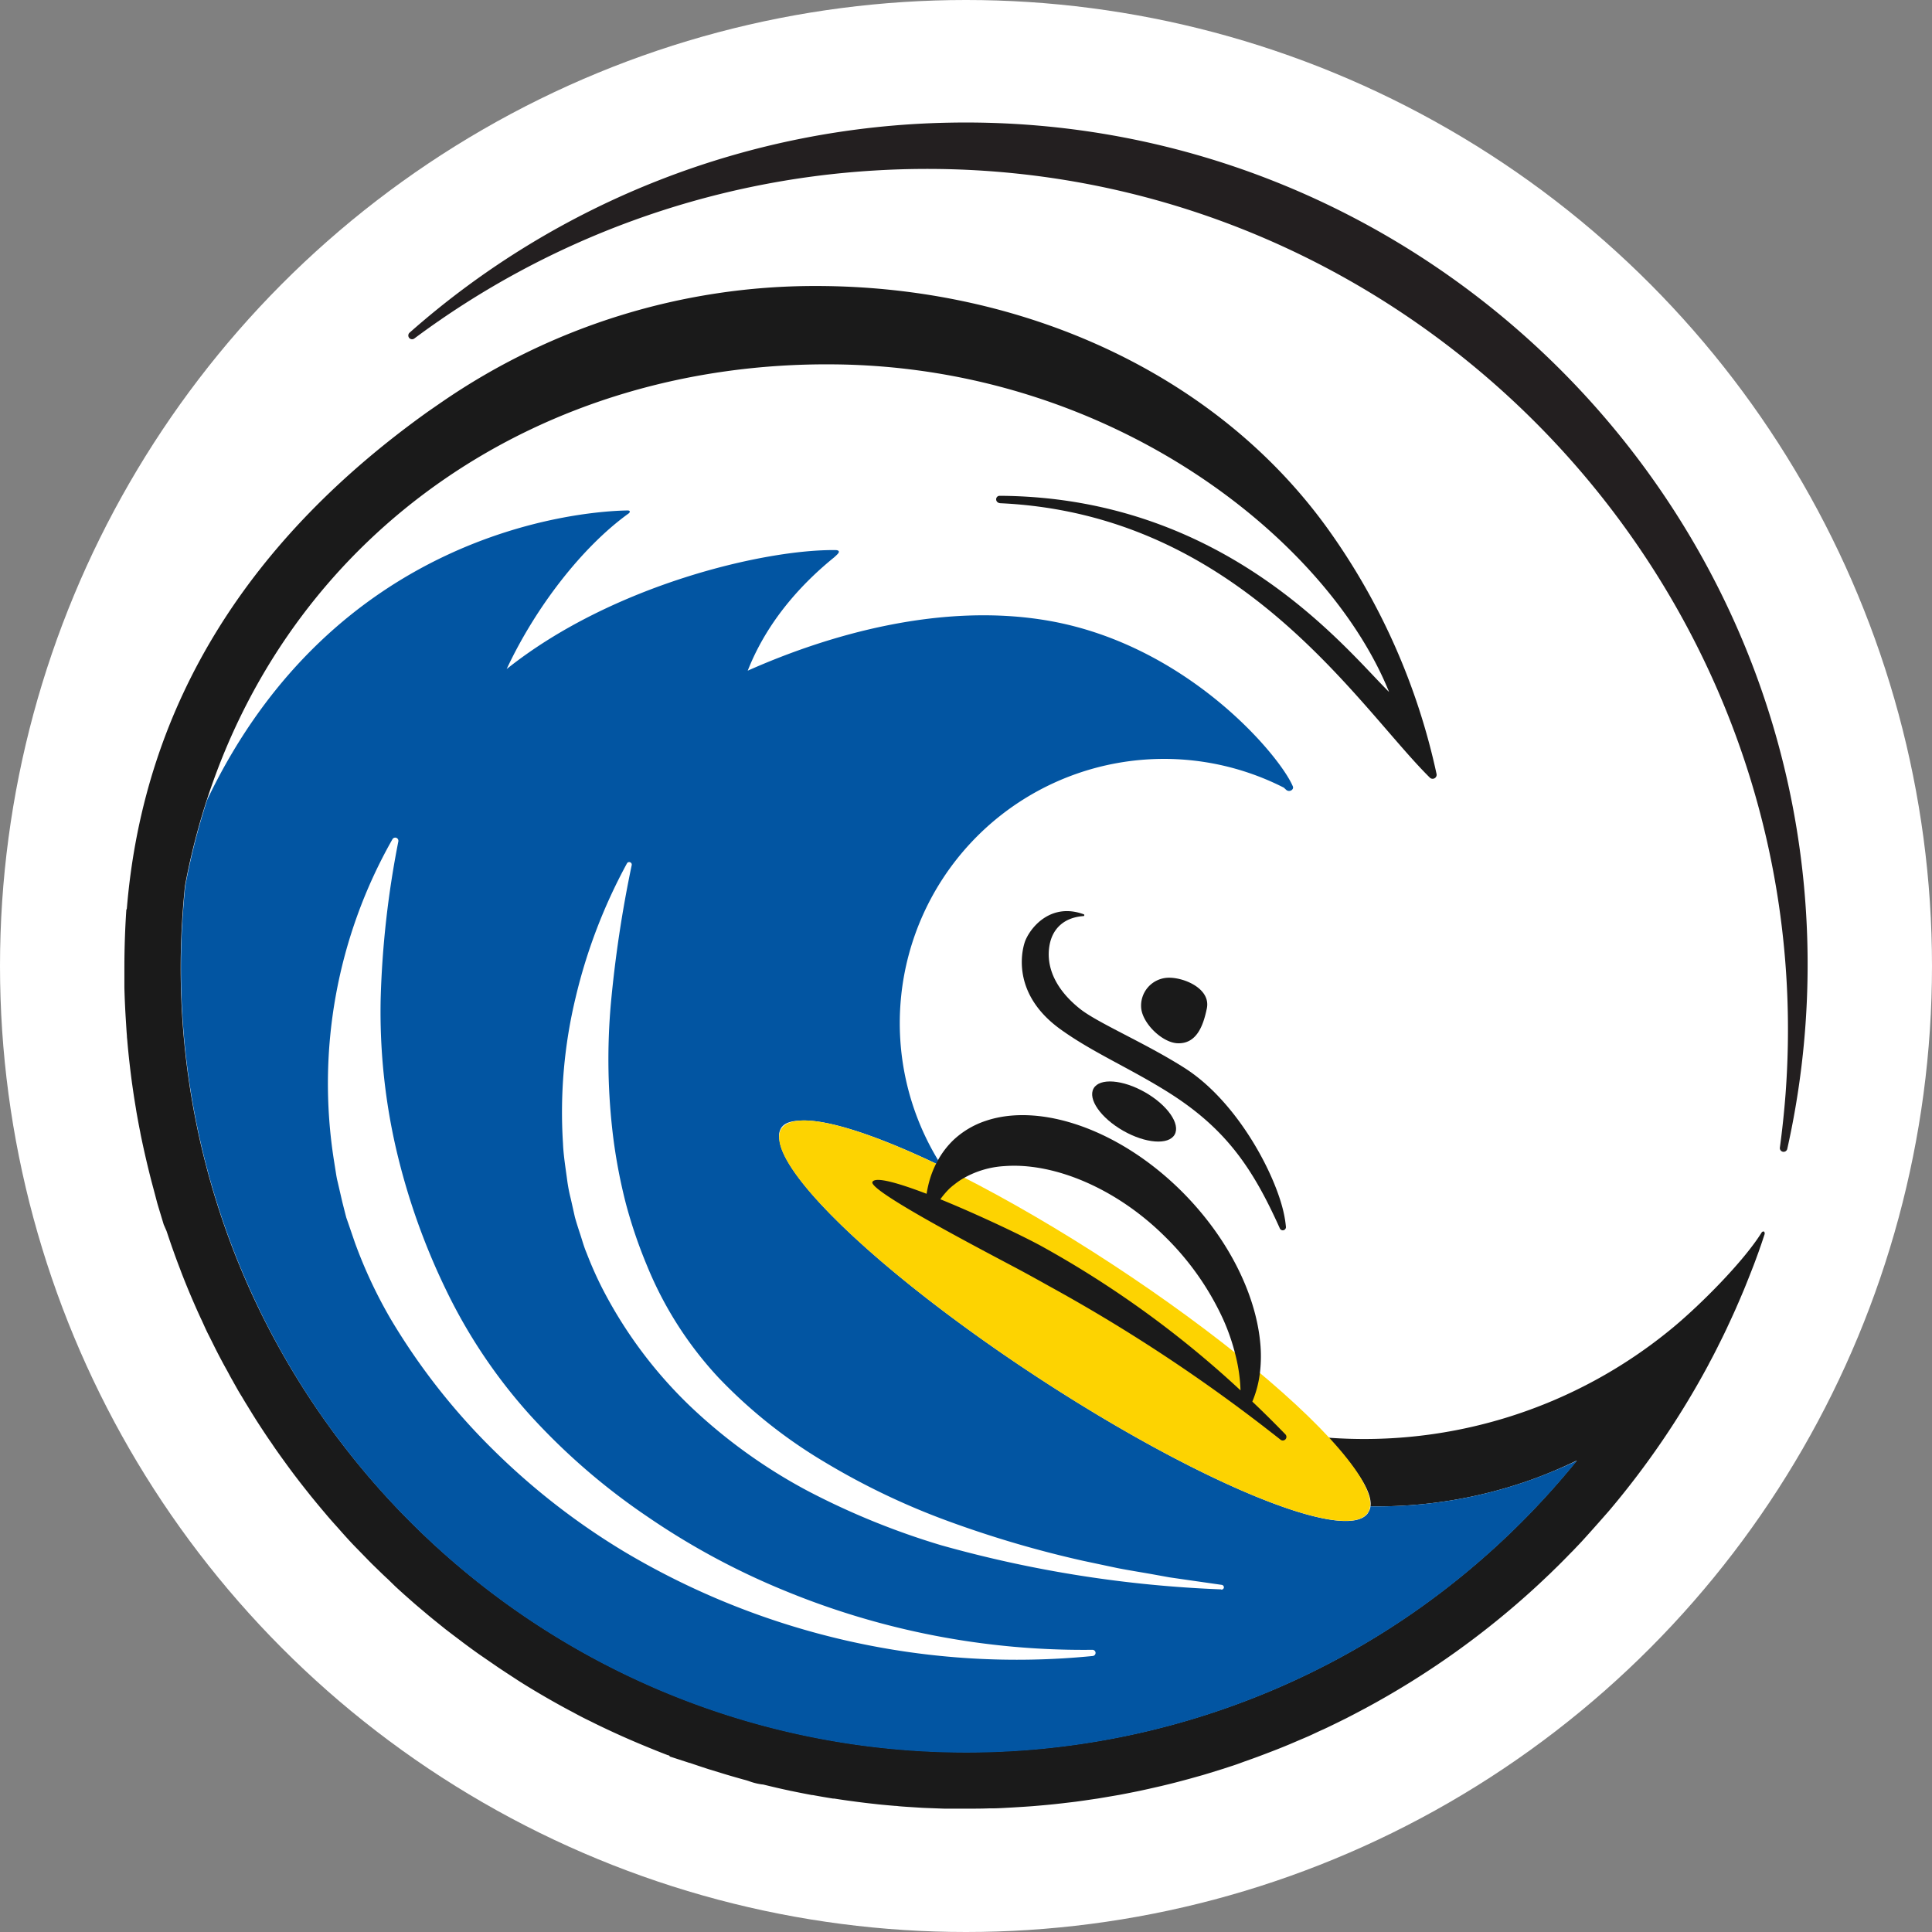
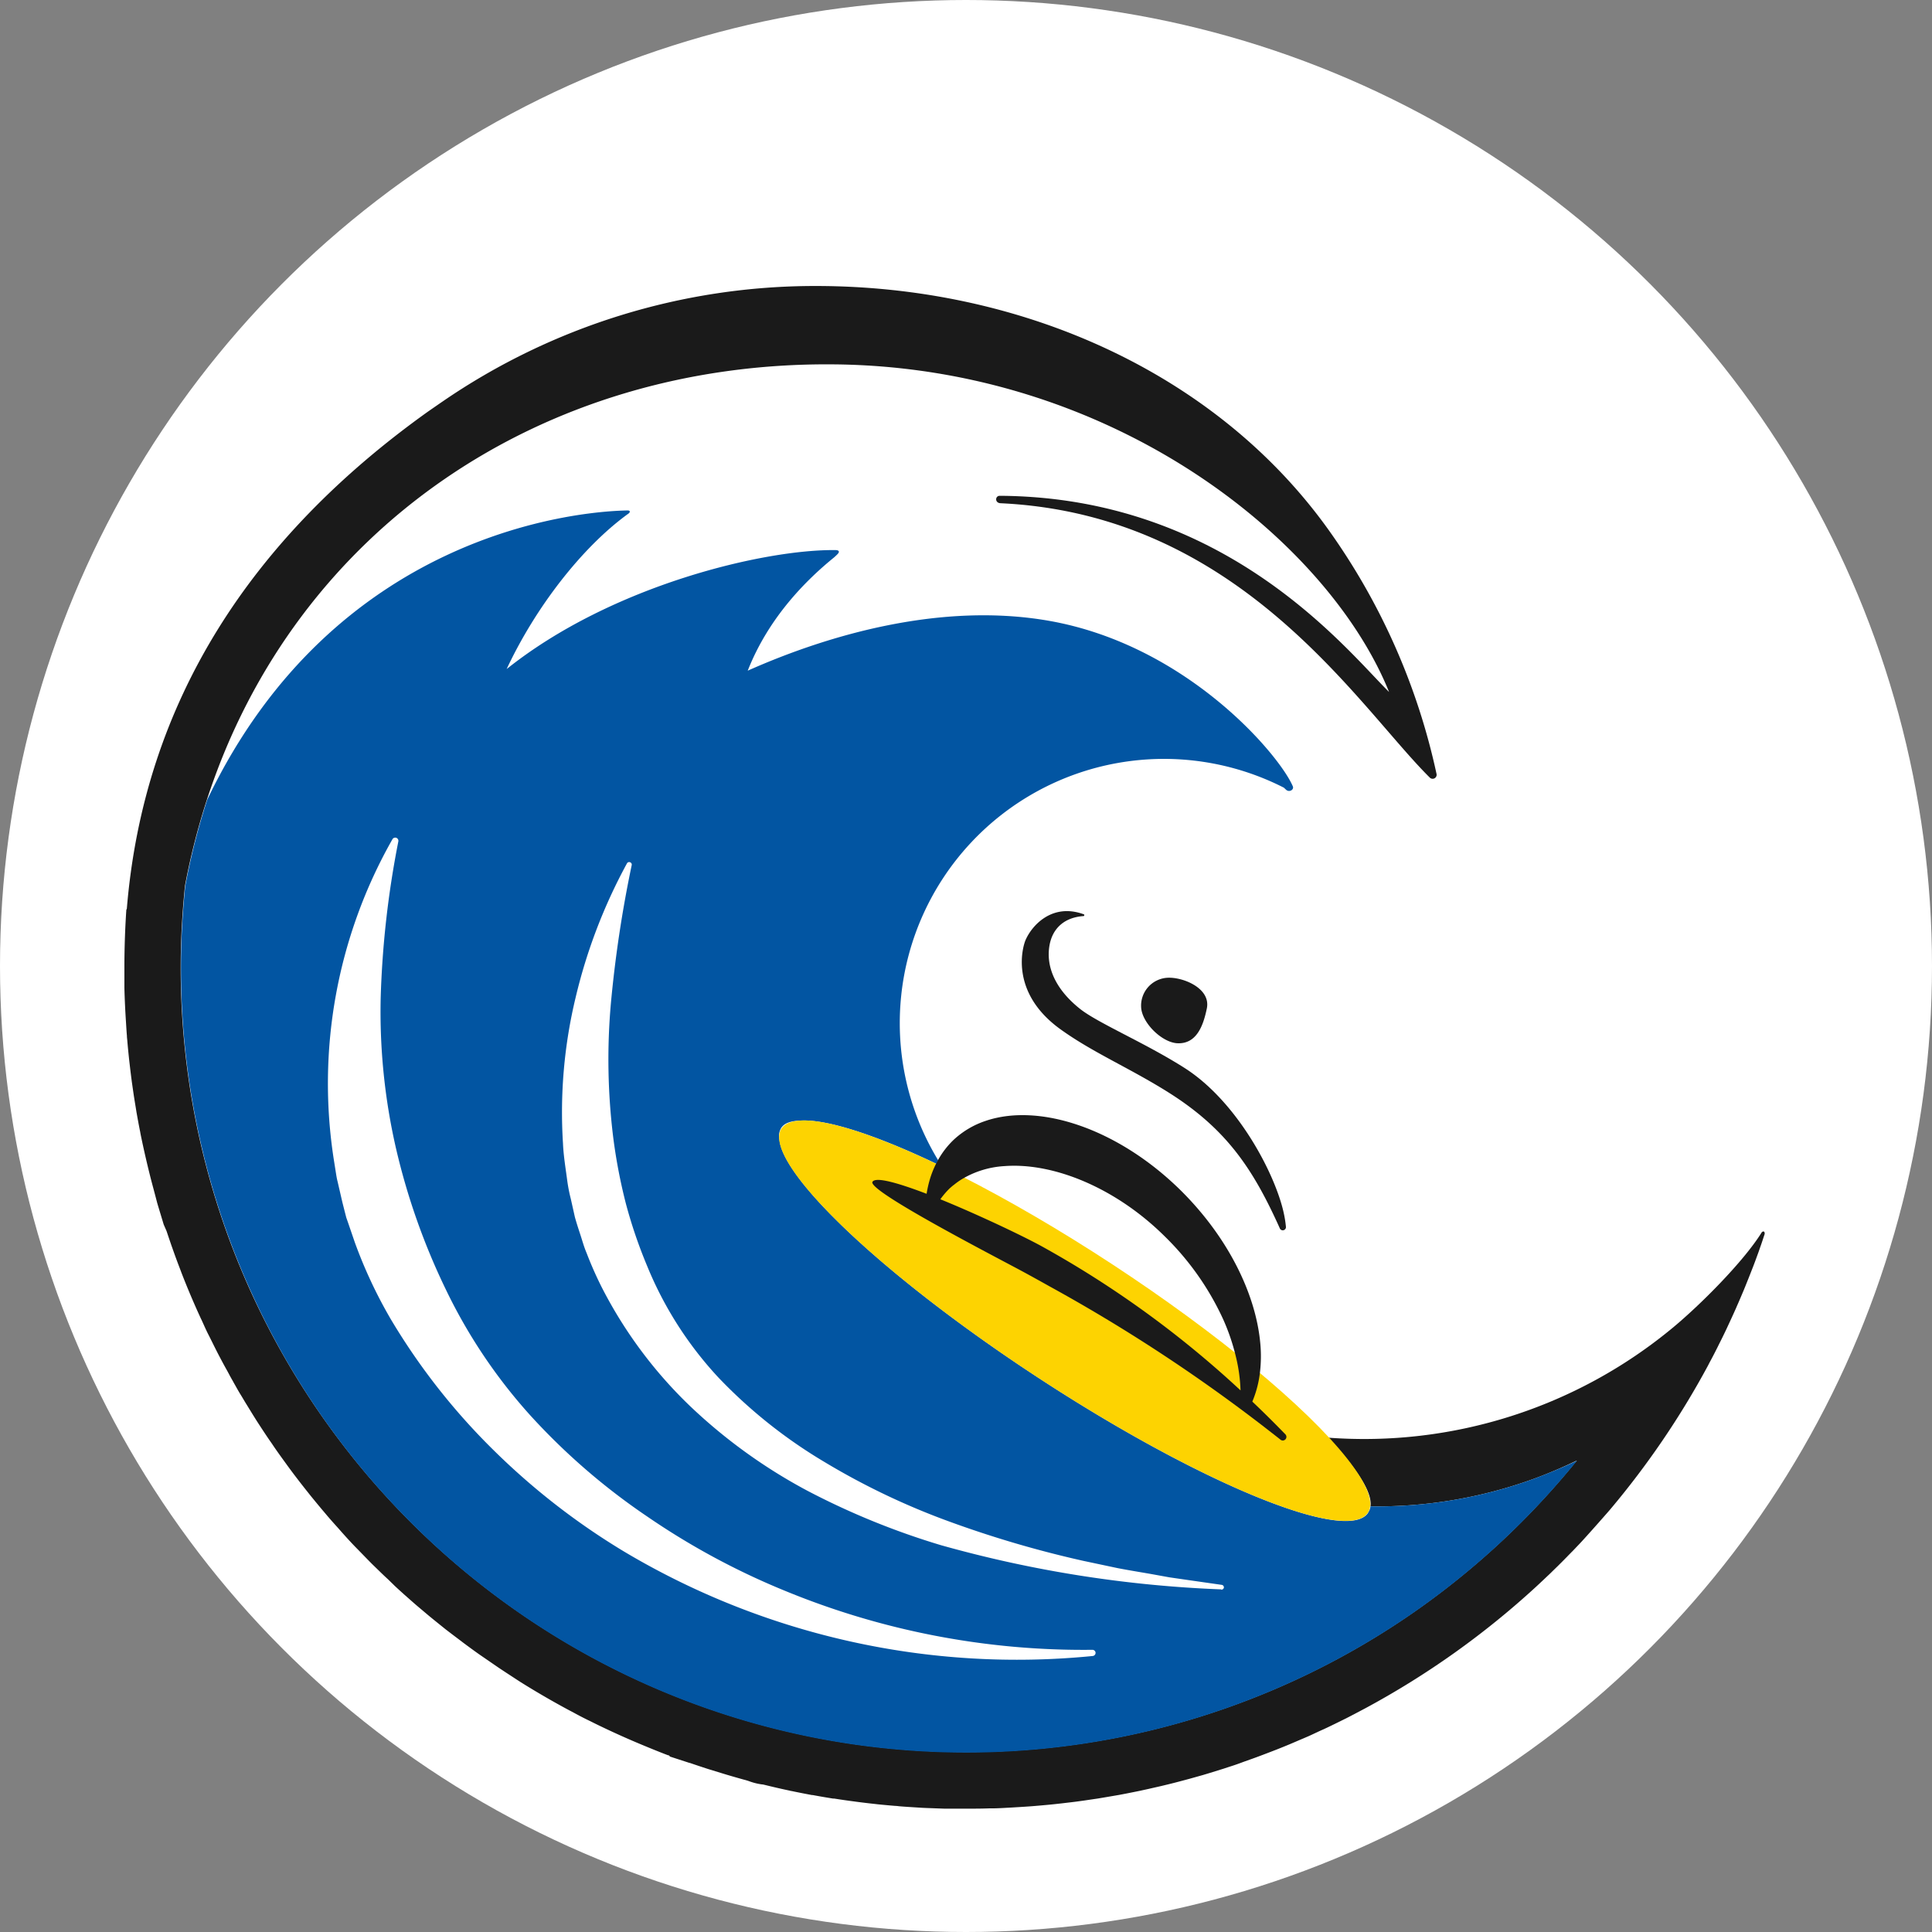
<svg xmlns="http://www.w3.org/2000/svg" id="Layer_1" data-name="Layer 1" viewBox="0 0 406 406">
  <rect x="0" y="0" width="406" height="406" fill="#808080" stroke="none" />
  <defs>
    <style>.cls-1{fill:#fff;}.cls-2{fill:none;}.cls-3{fill:#0255a2;}.cls-4{fill:#1a1a1a;}.cls-5{fill:#231f20;}.cls-6{fill:#fdd301;}</style>
  </defs>
  <circle class="cls-1" cx="203" cy="203" r="203" />
-   <path class="cls-2" d="M72.48,248.08c.12.73.22,1.47.41,2.19l1,4.33.55,2.17.28,1.08.35,1,1.45,4.23a98.78,98.78,0,0,0,7.54,16.1,136.5,136.5,0,0,0,21.7,27.63,146.6,146.6,0,0,0,27.4,21.26A161.25,161.25,0,0,0,231.63,350a.67.67,0,0,0,.59-.67.66.66,0,0,0-.67-.66,164.59,164.59,0,0,1-64.77-12.47A153.92,153.92,0,0,1,138,320.68a136.8,136.8,0,0,1-24.5-21.18A111.64,111.64,0,0,1,95.7,273a141.06,141.06,0,0,1-10.52-29.67A128.38,128.38,0,0,1,82,211.67a199.23,199.23,0,0,1,3.7-32.86h0a.69.69,0,0,0-.32-.71.68.68,0,0,0-.92.25,103.94,103.94,0,0,0-12.29,67.53Z" transform="translate(-2 -2)" />
-   <path class="cls-2" d="M121.15,250.08a34,34,0,0,0,.75,3.85l.86,3.84c.35,1.26.78,2.51,1.17,3.76s.75,2.52,1.27,3.73a78.46,78.46,0,0,0,3.18,7.21,93.46,93.46,0,0,0,18.57,25,112.24,112.24,0,0,0,24.85,17.91,158.13,158.13,0,0,0,28,11.4,253.27,253.27,0,0,0,58.87,9.28.54.54,0,0,0,.55-.46.53.53,0,0,0-.45-.6h0L251.41,334l-3.66-.53-3.64-.66c-2.42-.43-4.85-.81-7.26-1.28L229.63,330a225.68,225.68,0,0,1-28.16-8.22,150.83,150.83,0,0,1-26.17-12.49A104.56,104.56,0,0,1,153,291.51a77.26,77.26,0,0,1-15.08-23.45,101.37,101.37,0,0,1-4.47-13.12,114.23,114.23,0,0,1-2.63-13.7,133.24,133.24,0,0,1-.51-28.41,256.29,256.29,0,0,1,4.37-29,.52.52,0,0,0-.27-.57.53.53,0,0,0-.73.21,113.54,113.54,0,0,0-10.79,28.2,103,103,0,0,0-2.65,30.66C120.37,244.9,120.81,247.48,121.15,250.08Z" transform="translate(-2 -2)" />
-   <polygon class="cls-3" points="91.34 157.69 91.34 157.69 91.34 157.69 91.34 157.69 91.34 157.69" />
  <polygon class="cls-3" points="91.34 157.69 91.34 157.69 91.34 157.69 91.34 157.69" />
  <polygon class="cls-3" points="91.34 157.69 91.34 157.69 91.34 157.69 91.34 157.69" />
  <path class="cls-4" d="M372.2,261c-3.8,6.12-12.9,15.23-18.66,20A101.61,101.61,0,0,1,281,304.11c6.11,6.38,9.43,11.49,9,14.44a96.1,96.1,0,0,0,34.28-5.77q4.61-1.69,9.08-3.86l.24-.12-.24.12a170.91,170.91,0,0,1-11.65,12.94,166.29,166.29,0,0,1-22.62,18.93A164.43,164.43,0,0,1,205,370.19a165.85,165.85,0,0,1-23.11-1.61A165.31,165.31,0,0,1,54,271.86q-1-2.28-1.95-4.59a164.57,164.57,0,0,1-12.08-62c0-4.65.22-9.28.6-13.87.1-1.1.19-2.2.31-3.29A144.36,144.36,0,0,1,45.5,170c18.56-56.95,70.51-92,131.69-91.43,58.72.52,103.86,37,116.72,68.85-8.85-8.7-34.05-40.95-81.81-41.23-1,0-1.08,1.5.15,1.56,50.48,2.36,75.18,42.78,90.17,57.61a.84.84,0,0,0,1.46-.73,138.4,138.4,0,0,0-22.82-51.46c-23.48-32.7-64.23-51.07-107.63-51.07A138.29,138.29,0,0,0,94.94,86.42l0,0-.31.21L92,88.45C55,114.86,32.24,149.25,28.65,193l-.1.17q-.4,5.94-.41,12h0v.22c0,1.22,0,2.44,0,3.65,0,.13,0,.26,0,.38v.1c.06,2.47.18,4.92.34,7.37.06.93.11,1.86.19,2.78,0,.33.05.65.08,1,.11,1.32.24,2.63.38,3.94l.15,1.31c.14,1.21.29,2.41.45,3.61.07.46.13.92.2,1.38.17,1.21.36,2.41.56,3.61.07.41.13.83.2,1.24.24,1.34.48,2.68.75,4,.05.26.09.51.14.76q1,4.85,2.22,9.6c.07.27.15.55.22.83q.51,1.89,1,3.78c.12.42.25.85.38,1.28.33,1.1.67,2.21,1,3.31L37,260.7c.36,1.08.72,2.14,1.09,3.21l.48,1.35c.4,1.12.82,2.25,1.25,3.36.14.37.27.73.41,1.09q1.74,4.46,3.72,8.8c.13.28.26.57.4.85.52,1.13,1,2.26,1.59,3.38l.67,1.34q.7,1.43,1.44,2.85l.78,1.47c.48.9,1,1.79,1.46,2.68.22.4.44.8.67,1.19l.15.28c.52.91,1,1.81,1.57,2.71.27.44.53.89.8,1.34.62,1,1.27,2.07,1.91,3.1l.54.86c.84,1.3,1.69,2.6,2.56,3.88l.64.92c.66,1,1.32,1.92,2,2.87l1,1.38c.57.79,1.15,1.57,1.73,2.34L65,313.44c.57.73,1.14,1.46,1.72,2.18.39.5.79,1,1.2,1.49.58.72,1.18,1.43,1.77,2.14l1.21,1.43c.65.76,1.32,1.51,2,2.26l1.06,1.2c1,1.12,2,2.22,3.08,3.31l.87.89c.78.8,1.56,1.61,2.35,2.4l1.34,1.3c.65.64,1.31,1.27,2,1.9L85,335.31c.64.6,1.29,1.18,1.94,1.77l1.53,1.35c.65.58,1.32,1.15,2,1.72L92,341.44c.71.59,1.43,1.17,2.15,1.75l1.44,1.16c1,.77,2,1.53,3,2.28l.64.49c1.14.85,2.28,1.69,3.44,2.51l4.13,2.84,1.39.92,3.06,2,1.27.79q4.44,2.73,9.06,5.21l.86.45c1.18.65,2.39,1.28,3.61,1.86l1,.5q4.92,2.41,10,4.52c1.76.73,3.52,1.45,5.31,2.13l.08,0c.12.05.26.07.31.27l4.15,1.35.07,0c1.16.4,2.33.79,3.5,1.17l.37.12,3,.92.49.15.43.13q1.72.51,3.48,1a13.08,13.08,0,0,1,1.35.41,12.51,12.51,0,0,0,2.57.62l.12,0,.27.06c1.79.44,3.58.86,5.39,1.24l.32.08h.06c1.43.3,2.86.58,4.3.85l.16,0c1.43.27,2.86.51,4.29.74l.24,0c1.38.22,2.77.42,4.16.6l.43.06c1.3.17,2.62.33,3.93.47l.69.08c1.2.12,2.4.23,3.61.33.35,0,.69.07,1,.09,1.07.09,2.15.15,3.23.22l1.43.09c.92.05,1.84.07,2.77.11l1.9.07c.65,0,1.31,0,2,0,.88,0,1.75,0,2.64,0h0c1.58,0,3.15,0,4.72-.06l.52,0c1.38,0,2.75-.1,4.12-.17l1.16-.07c1.15-.07,2.31-.14,3.45-.23l1.41-.12c1.06-.09,2.12-.19,3.17-.3l1.53-.17c1-.12,2-.23,3-.36l1.59-.22,2.93-.43,1.61-.27,2.87-.49,1.62-.31c.94-.19,1.89-.37,2.83-.57l1.6-.35,2.81-.64,1.57-.38c.94-.23,1.87-.47,2.8-.72l1.53-.41,2.82-.79,1.46-.44,2.84-.88,1.4-.46c1-.31,1.92-.64,2.87-1l1.32-.47c1-.35,1.94-.7,2.91-1.07l1.23-.47c1-.38,2-.77,3-1.18l1.12-.46c1-.42,2-.86,3.05-1.3l1-.43c1.06-.47,2.11-1,3.16-1.45l.83-.39c1.11-.53,2.22-1.07,3.32-1.62l.61-.3c1.19-.61,2.38-1.23,3.55-1.86l.33-.17a177.19,177.19,0,0,0,36-25.59l.12-.11.3-.28.91-.85,0,0,.14-.13,1.73-1.64c.09-.1.19-.19.29-.29l.86-.84.25-.24c.56-.56,1.13-1.12,1.68-1.69.15-.14.28-.28.42-.43s.58-.58.86-.88l.1-.09,1.64-1.72a1.8,1.8,0,0,1,.19-.2l0,0c2-2.19,4-4.45,6-6.74A177.66,177.66,0,0,0,360.91,289l0,0,.36-.7c.55-1,1.11-2.09,1.64-3.15a3.78,3.78,0,0,0,.17-.35c.6-1.18,1.19-2.38,1.76-3.58l.27-.59c.53-1.13,1.05-2.26,1.56-3.4.12-.26.23-.52.34-.78.48-1.08.94-2.17,1.4-3.26l.38-.93c.42-1.05.85-2.11,1.26-3.17l.39-1c.39-1,.77-2.06,1.15-3.1.13-.38.26-.76.4-1.15.35-1,.51-1.52.85-2.54C372.86,260.53,372.33,260.8,372.2,261Z" transform="translate(-2 -2)" />
-   <path class="cls-5" d="M201.44,27.78A176.1,176.1,0,0,0,88.06,71.92a.79.79,0,0,0,1,1.22A179.84,179.84,0,0,1,186,37.82C294.9,31.34,385.3,123,377.23,231.85q-.44,5.72-1.2,11.33a.79.79,0,0,0,1.55.28,177.37,177.37,0,0,0,4.25-35.35C383.77,108,301.51,25.8,201.44,27.78Z" transform="translate(-2 -2)" />
-   <path class="cls-3" d="M324.27,312.78A96.1,96.1,0,0,1,290,318.55a2.68,2.68,0,0,1-.4,1.16.87.87,0,0,0-.09.11l0,.08c-4.31,6.58-35.39-6.16-69.43-28.45-30.8-20.17-53.46-41.25-54.29-49.95a3.36,3.36,0,0,1,.36-2.44c.63-1,1.89-1.46,3.71-1.55,5.42-.5,15.85,2.84,28.91,9.05.12-.25.25-.5.38-.74a55.52,55.52,0,0,1,72.64-78.3l.46.43c.68.64,1.75,0,1.42-.73-2.81-6.58-22.25-29.69-51.29-34.77-22.4-3.91-46,2.81-63.25,10.49,4.51-11.47,12.62-19.31,18.13-23.79,0,0,.55-.48.78-.74.51-.56.15-.8-.44-.81-14.71-.2-46.91,7.26-69.13,25,6.08-13,15.84-25.6,25.51-32.61.46-.28.57-.74-.15-.72-11,.19-61.6,5-88.28,60.78a144.36,144.36,0,0,0-4.61,18.1c-.12,1.09-.21,2.19-.31,3.29-.38,4.59-.6,9.22-.6,13.87a164.57,164.57,0,0,0,12.08,62q.94,2.31,1.95,4.59a165,165,0,0,0,245.07,68.93,166.29,166.29,0,0,0,22.62-18.93,170.91,170.91,0,0,0,11.65-12.94Q328.88,311.08,324.27,312.78ZM93.34,159.69ZM231.63,350a161.25,161.25,0,0,1-98.42-21.91,146.6,146.6,0,0,1-27.4-21.26,136.5,136.5,0,0,1-21.7-27.63,98.78,98.78,0,0,1-7.54-16.1l-1.45-4.23-.35-1-.28-1.08-.55-2.17-1-4.33c-.19-.72-.29-1.46-.41-2.19l-.35-2.21a103.94,103.94,0,0,1,12.29-67.53.68.68,0,0,1,.92-.25.69.69,0,0,1,.32.71h0A199.23,199.23,0,0,0,82,211.67a128.38,128.38,0,0,0,3.22,31.67A141.06,141.06,0,0,0,95.7,273a111.64,111.64,0,0,0,17.79,26.49A136.8,136.8,0,0,0,138,320.68a153.92,153.92,0,0,0,28.79,15.55,164.59,164.59,0,0,0,64.77,12.47.66.66,0,0,1,.67.66A.67.67,0,0,1,231.63,350Zm27-14a253.27,253.27,0,0,1-58.87-9.28,158.13,158.13,0,0,1-28-11.4A112.24,112.24,0,0,1,147,297.47a93.46,93.46,0,0,1-18.57-25,78.46,78.46,0,0,1-3.18-7.21c-.52-1.21-.86-2.48-1.27-3.73s-.82-2.5-1.17-3.76l-.86-3.84a34,34,0,0,1-.75-3.85c-.34-2.6-.78-5.18-.89-7.78a103,103,0,0,1,2.65-30.66,113.54,113.54,0,0,1,10.79-28.2.53.53,0,0,1,.73-.21.52.52,0,0,1,.27.57,256.29,256.29,0,0,0-4.37,29,133.24,133.24,0,0,0,.51,28.41,114.23,114.23,0,0,0,2.63,13.7,101.37,101.37,0,0,0,4.47,13.12A77.26,77.26,0,0,0,153,291.51a104.56,104.56,0,0,0,22.28,17.73,150.83,150.83,0,0,0,26.17,12.49A225.68,225.68,0,0,0,229.63,330l7.22,1.53c2.41.47,4.84.85,7.26,1.28l3.64.66,3.66.53,7.33,1.05h0a.53.53,0,0,1,.45.6A.54.54,0,0,1,258.65,336.06Z" transform="translate(-2 -2)" />
+   <path class="cls-3" d="M324.27,312.78A96.1,96.1,0,0,1,290,318.55a2.68,2.68,0,0,1-.4,1.16.87.87,0,0,0-.09.11l0,.08c-4.31,6.58-35.39-6.16-69.43-28.45-30.8-20.17-53.46-41.25-54.29-49.95a3.36,3.36,0,0,1,.36-2.44c.63-1,1.89-1.46,3.71-1.55,5.42-.5,15.85,2.84,28.91,9.05.12-.25.25-.5.38-.74a55.52,55.52,0,0,1,72.64-78.3l.46.43c.68.64,1.75,0,1.42-.73-2.81-6.58-22.25-29.69-51.29-34.77-22.4-3.91-46,2.81-63.25,10.49,4.51-11.47,12.62-19.31,18.13-23.79,0,0,.55-.48.78-.74.51-.56.15-.8-.44-.81-14.71-.2-46.91,7.26-69.13,25,6.08-13,15.84-25.6,25.51-32.61.46-.28.57-.74-.15-.72-11,.19-61.6,5-88.28,60.78a144.36,144.36,0,0,0-4.61,18.1c-.12,1.09-.21,2.19-.31,3.29-.38,4.59-.6,9.22-.6,13.87a164.57,164.57,0,0,0,12.08,62q.94,2.31,1.95,4.59a165,165,0,0,0,245.07,68.93,166.29,166.29,0,0,0,22.62-18.93,170.91,170.91,0,0,0,11.65-12.94Q328.88,311.08,324.27,312.78ZM93.34,159.69M231.63,350a161.25,161.25,0,0,1-98.42-21.91,146.6,146.6,0,0,1-27.4-21.26,136.5,136.5,0,0,1-21.7-27.63,98.78,98.78,0,0,1-7.54-16.1l-1.45-4.23-.35-1-.28-1.08-.55-2.17-1-4.33c-.19-.72-.29-1.46-.41-2.19l-.35-2.21a103.94,103.94,0,0,1,12.29-67.53.68.68,0,0,1,.92-.25.69.69,0,0,1,.32.71h0A199.23,199.23,0,0,0,82,211.67a128.38,128.38,0,0,0,3.22,31.67A141.06,141.06,0,0,0,95.7,273a111.64,111.64,0,0,0,17.79,26.49A136.8,136.8,0,0,0,138,320.68a153.92,153.92,0,0,0,28.79,15.55,164.59,164.59,0,0,0,64.77,12.47.66.66,0,0,1,.67.66A.67.67,0,0,1,231.63,350Zm27-14a253.27,253.27,0,0,1-58.87-9.28,158.13,158.13,0,0,1-28-11.4A112.24,112.24,0,0,1,147,297.47a93.46,93.46,0,0,1-18.57-25,78.46,78.46,0,0,1-3.18-7.21c-.52-1.21-.86-2.48-1.27-3.73s-.82-2.5-1.17-3.76l-.86-3.84a34,34,0,0,1-.75-3.85c-.34-2.6-.78-5.18-.89-7.78a103,103,0,0,1,2.65-30.66,113.54,113.54,0,0,1,10.79-28.2.53.53,0,0,1,.73-.21.52.52,0,0,1,.27.57,256.29,256.29,0,0,0-4.37,29,133.24,133.24,0,0,0,.51,28.41,114.23,114.23,0,0,0,2.63,13.7,101.37,101.37,0,0,0,4.47,13.12A77.26,77.26,0,0,0,153,291.51a104.56,104.56,0,0,0,22.28,17.73,150.83,150.83,0,0,0,26.17,12.49A225.68,225.68,0,0,0,229.63,330l7.22,1.53c2.41.47,4.84.85,7.26,1.28l3.64.66,3.66.53,7.33,1.05h0a.53.53,0,0,1,.45.6A.54.54,0,0,1,258.65,336.06Z" transform="translate(-2 -2)" />
  <ellipse class="cls-6" cx="227.84" cy="279.54" rx="14.24" ry="73.66" transform="translate(-132.84 314.99) rotate(-56.78)" />
  <path class="cls-4" d="M249.34,221.23c4.11.24,5.52-3.68,6.27-7.31.89-4.3-5.17-6.69-8.4-6.44a5.87,5.87,0,0,0-5.4,6.3C242.06,217,246.11,221,249.34,221.23Z" transform="translate(-2 -2)" />
-   <ellipse class="cls-4" cx="240.33" cy="235.6" rx="4.65" ry="9.8" transform="translate(-85.41 325.55) rotate(-60.29)" />
  <path class="cls-4" d="M224.84,218.29c6.78,4.89,14.46,8.1,22.68,13.26,12.29,7.73,17.85,16.19,23.41,28.54a.67.67,0,0,0,1.3-.29,23.28,23.28,0,0,0-.39-2.57c-1.65-8.13-9.63-23.6-20.89-30.79-8.29-5.28-18.25-9.45-22-12.44-5.13-4.08-7.2-8.82-6.4-13.35.65-3.66,3.23-5.88,7.15-6.14h0c.17,0,.23-.31.06-.37-6.63-2.45-10.94,2.33-12.27,5.47C217.06,200.61,213.85,210.36,224.84,218.29Z" transform="translate(-2 -2)" />
  <path class="cls-4" d="M272.11,303.41l-.38-.39q-3.21-3.3-6.56-6.48a22.37,22.37,0,0,0,1.52-5.49,29.14,29.14,0,0,0,.13-7c-1-10.24-6.75-22-16.59-31.79-13.12-13-29.7-18.57-41.08-14.72a18.33,18.33,0,0,0-6.76,4,17.9,17.9,0,0,0-3.29,4.28c-.21.39-.43.78-.61,1.18a20.19,20.19,0,0,0-1,2.55,23.94,23.94,0,0,0-.77,3.32c-6-2.29-10.75-3.65-11.38-2.5-1,1.86,24.89,15.25,31.27,18.67,2,1.08,4,2.19,6,3.31a347.76,347.76,0,0,1,45.77,30.07c.88.69,1.77,1.37,2.65,2.07A.76.76,0,0,0,272.11,303.41ZM220.73,263.8c-2.51-1.36-7.08-3.61-12.12-5.89-2.94-1.34-6.05-2.69-9-3.89a17.21,17.21,0,0,1,2-2.33l.57-.49.38-.29a15.25,15.25,0,0,1,1.54-1.09,19.6,19.6,0,0,1,9-2.77c10.31-.78,23.42,4.58,33.73,14.83A58.35,58.35,0,0,1,259,279.15a44.24,44.24,0,0,1,2.69,7.85,34.17,34.17,0,0,1,1,7.18A212.09,212.09,0,0,0,220.73,263.8Z" transform="translate(-2 -2)" />
</svg>